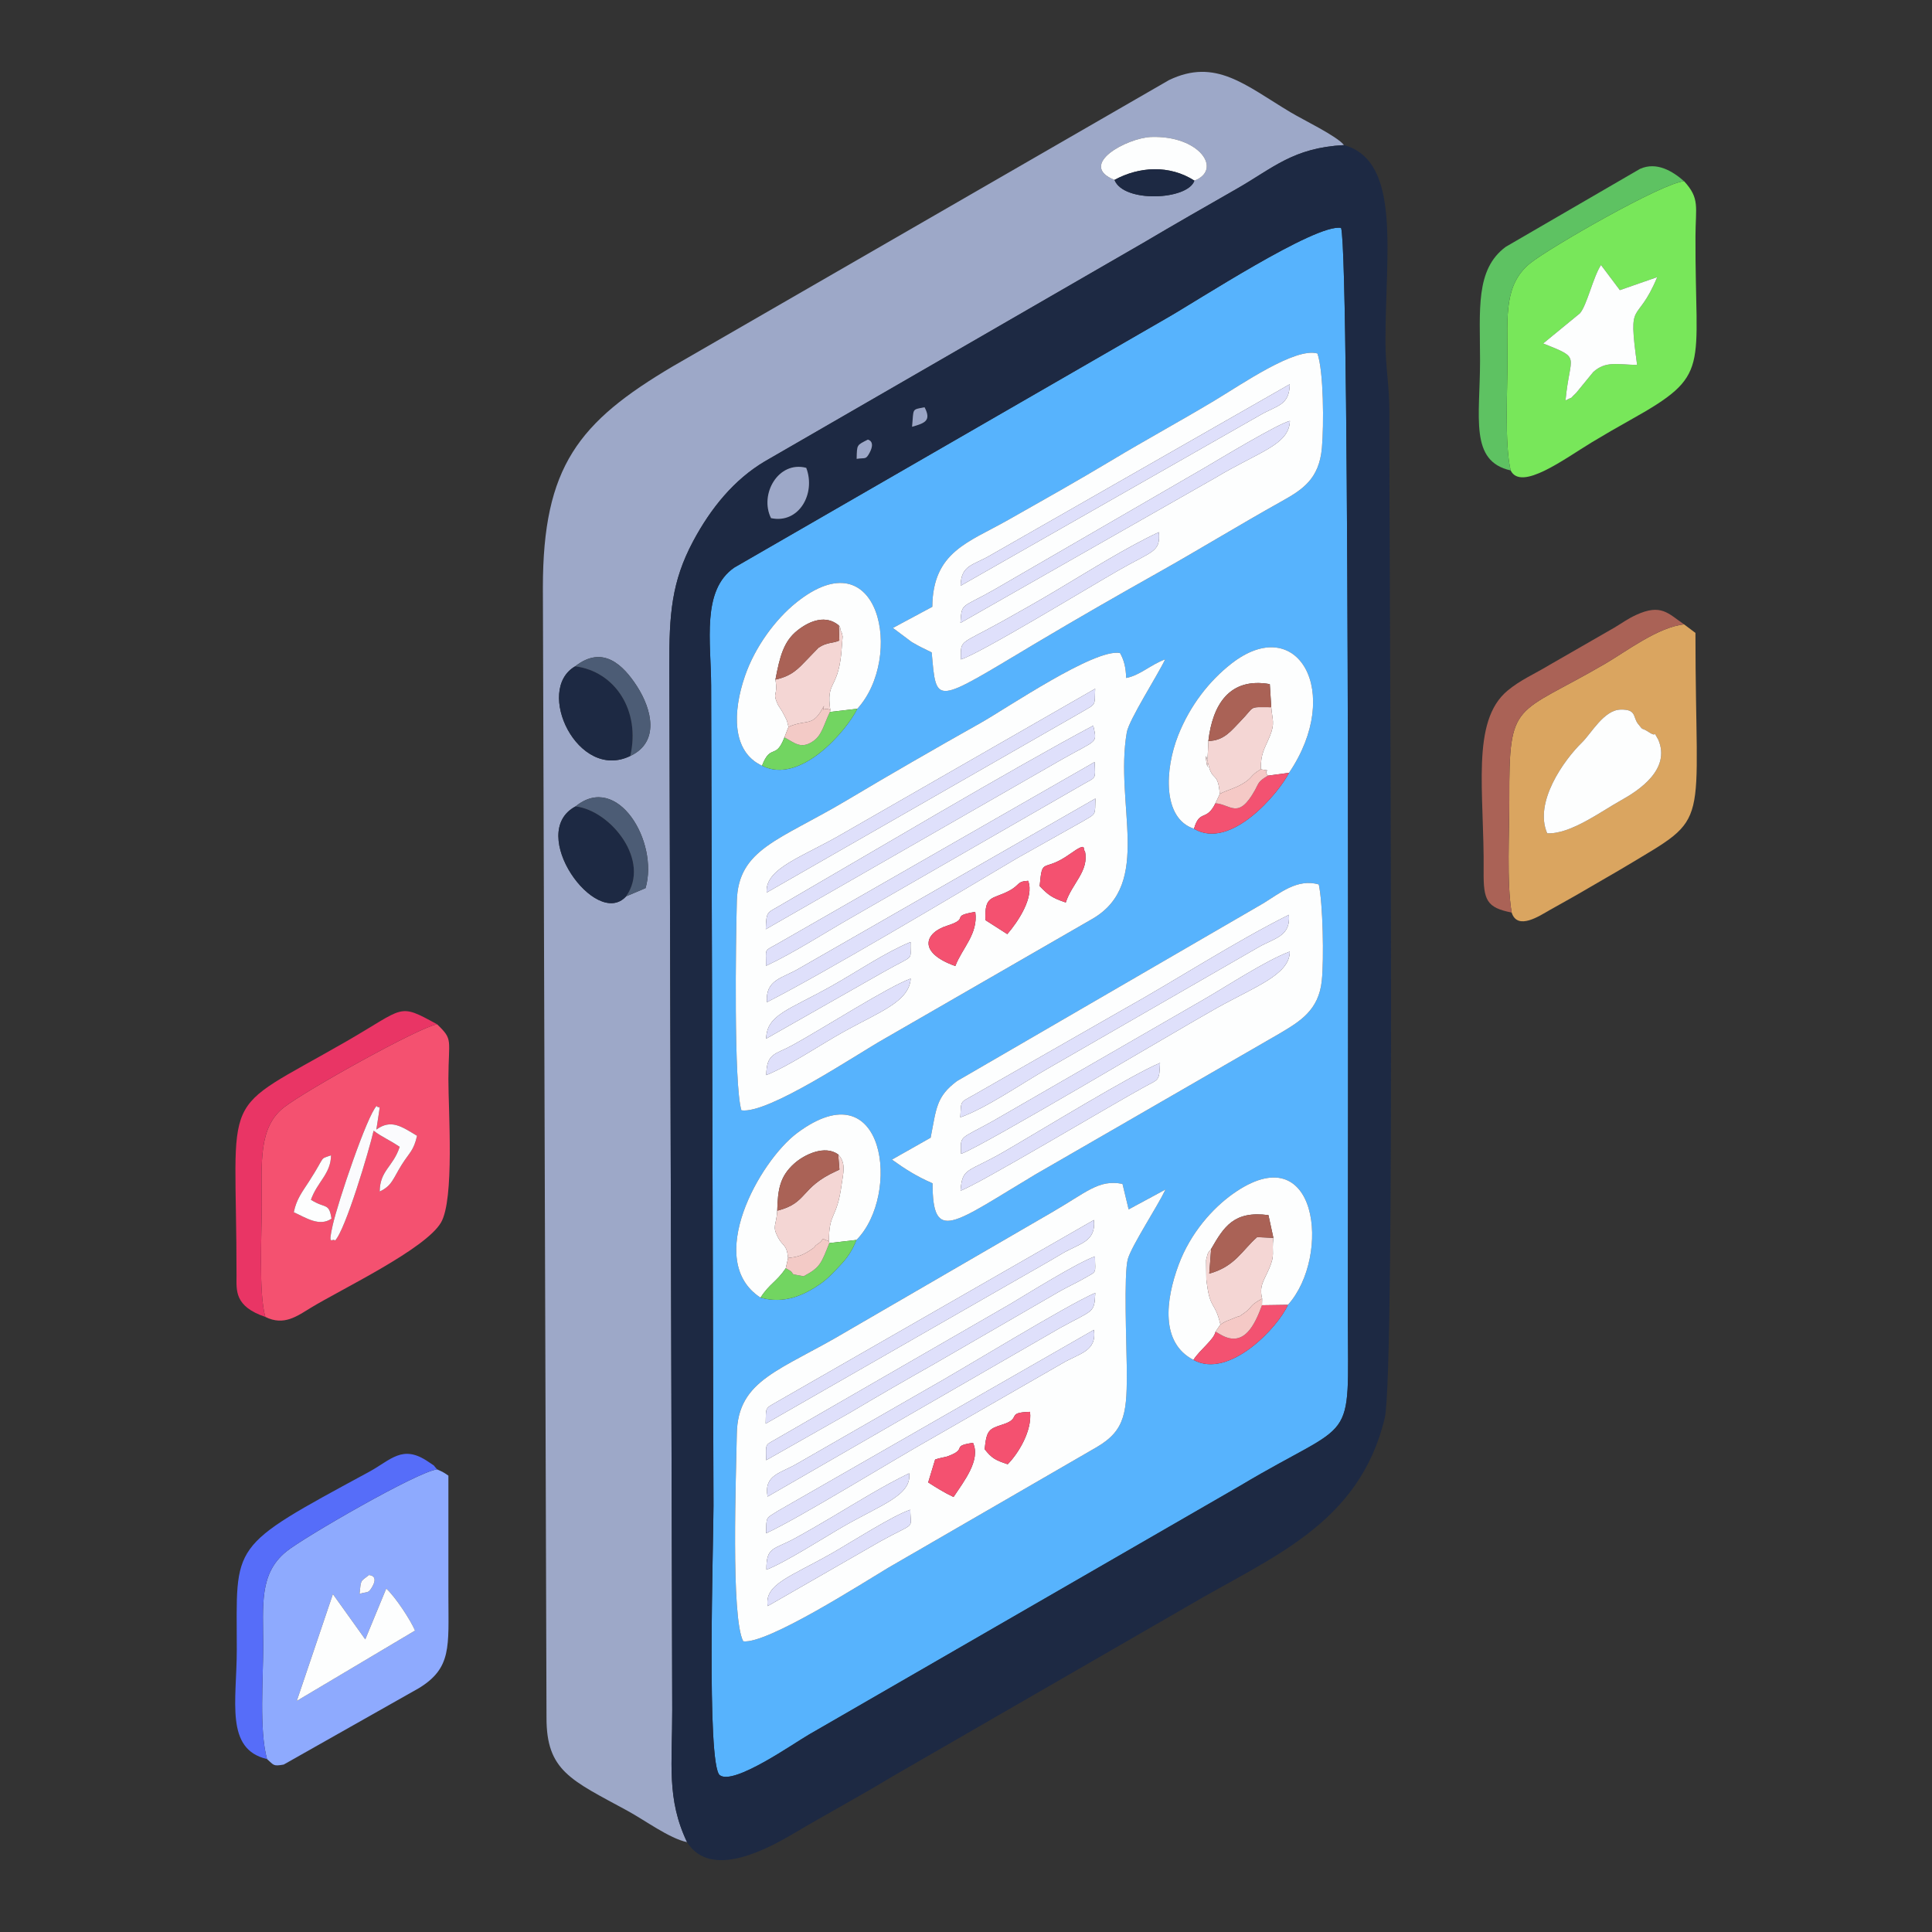
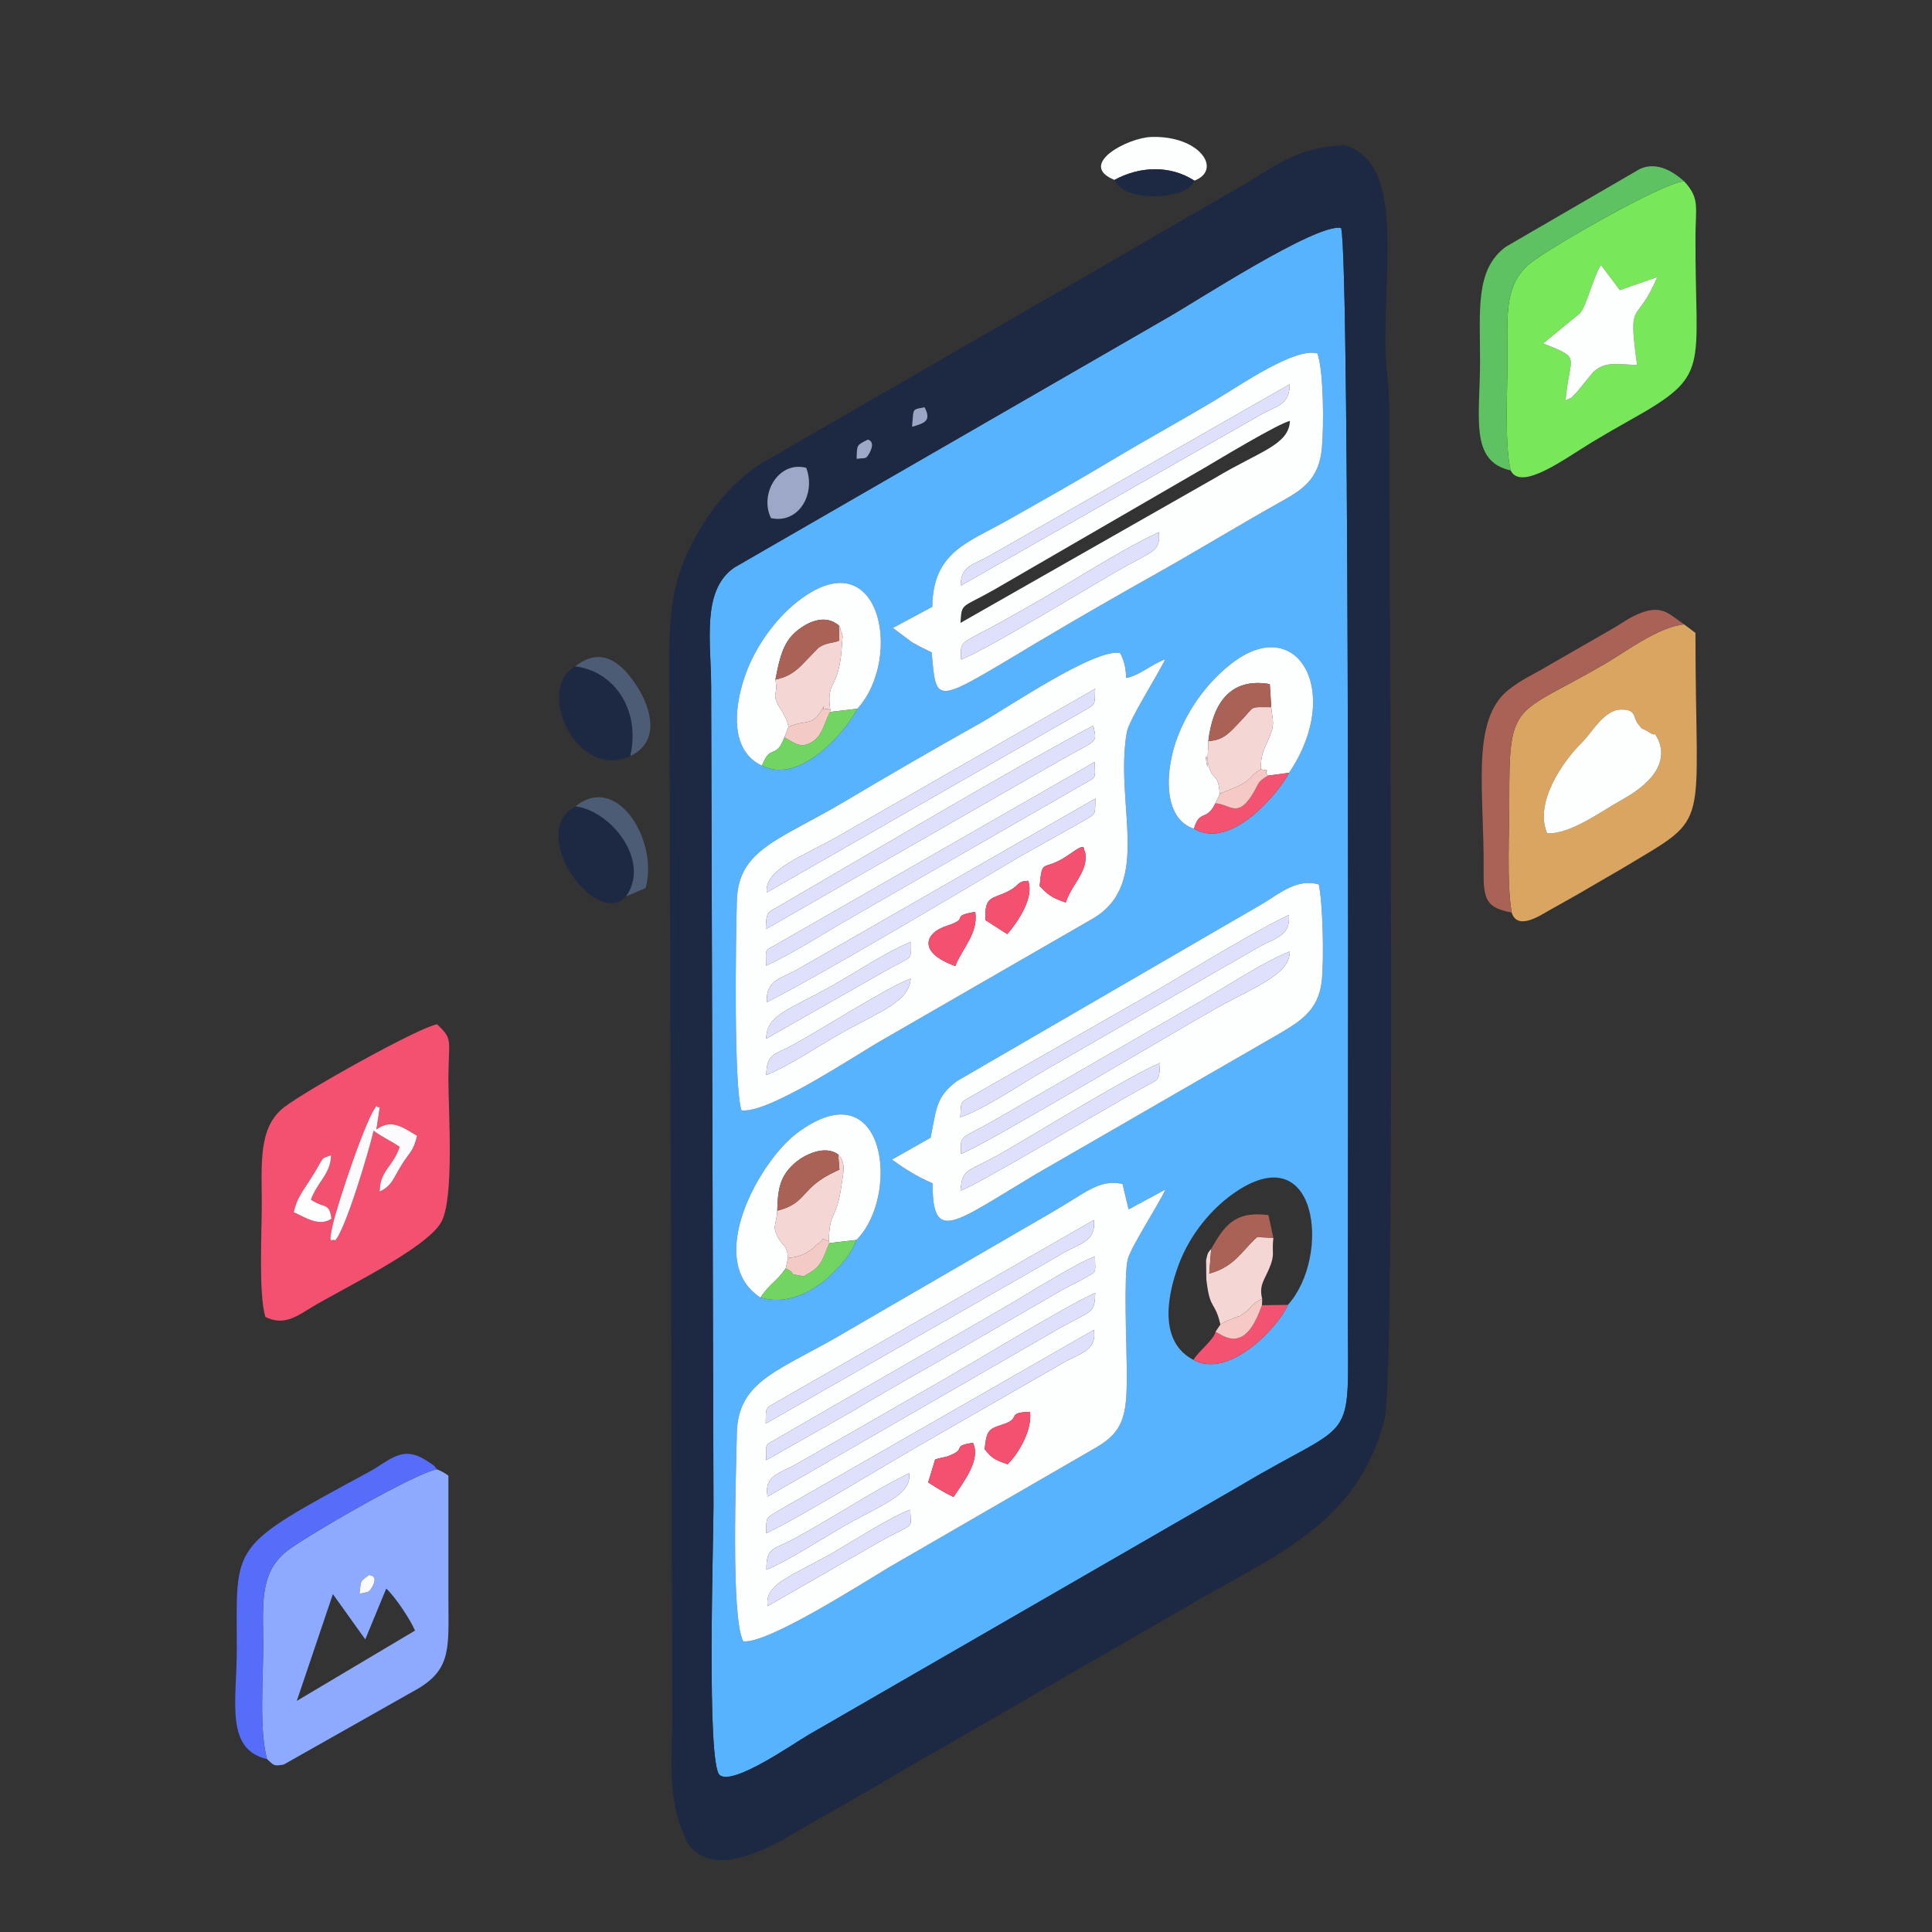
<svg xmlns="http://www.w3.org/2000/svg" xml:space="preserve" width="512px" height="512px" version="1.1" style="shape-rendering:geometricPrecision; text-rendering:geometricPrecision; image-rendering:optimizeQuality; fill-rule:evenodd; clip-rule:evenodd" viewBox="0 0 51200 51200">
  <rect x="0" y="0" width="51200" height="51200" fill="#333333" stroke="none" />
  <defs>
    <style type="text/css">
   
    .fil2 {fill:#1D2943}
    .fil15 {fill:#4C5C75}
    .fil9 {fill:#566DF9}
    .fil0 {fill:#57B3FD}
    .fil8 {fill:#5EC262}
    .fil16 {fill:#72D561}
    .fil6 {fill:#78E75A}
    .fil5 {fill:#8EAAFE}
    .fil20 {fill:#9AA5C5}
    .fil1 {fill:#9DA8C8}
    .fil10 {fill:#AA6256}
    .fil7 {fill:#DAA560}
    .fil12 {fill:#DFE0FB}
    .fil11 {fill:#E93565}
    .fil17 {fill:#F35271}
    .fil19 {fill:#F3CAC6}
    .fil4 {fill:#F45170}
    .fil13 {fill:#F4D6D4}
    .fil18 {fill:#F5C9C6}
    .fil14 {fill:#FBFBFD}
    .fil3 {fill:#FDFEFE}
   
  </style>
  </defs>
  <g id="Layer_x0020_1">
    <g id="_2481337503088">
      <path class="fil0" d="M34131 34580c-247,576 -1555,1984 -2504,1458 -875,-453 -740,-1582 -393,-2518 317,-852 904,-1499 1431,-1876 2263,-1615 2624,1653 1466,2936zm-14434 8917c-334,-622 -188,-4448 -171,-5497 24,-1456 1170,-1674 2940,-2733l5385 -3125c950,-546 1259,-893 1896,-768l163 676 978 -528c-217,455 -895,1484 -999,1843 -111,385 -34,2291 -29,2837 11,1205 -17,1696 -803,2153l-5519 3193c-679,406 -3200,2024 -3841,1949zm3000 -10637c-120,305 -261,495 -448,691 -191,200 -326,348 -518,480 -432,298 -950,532 -1576,358 -1507,-981 -25,-3621 973,-4365 2336,-1741 2753,1644 1569,2836zm1966 -2710c153,-773 143,-1087 699,-1501l8111 -4707c443,-269 901,-667 1476,-504 109,492 140,1974 80,2551 -81,784 -576,1078 -1116,1399l-6477 3738c-2177,1300 -2721,1843 -2722,233 -418,-181 -722,-374 -1077,-628l1026 -581zm9498 -9670c-261,517 -1539,2067 -2519,1483 -842,-275 -774,-1577 -420,-2473 316,-800 830,-1448 1407,-1900 1758,-1377 2974,758 1532,2890zm-11441 -1697c-280,571 -1505,2027 -2526,1509 -812,-378 -774,-1439 -454,-2371 271,-790 816,-1512 1356,-1948 2216,-1785 2864,1452 1624,2810zm-3072 10642c-205,-683 -149,-4494 -121,-5545 36,-1387 1130,-1610 2905,-2667 1183,-705 2352,-1378 3554,-2054 696,-392 3031,-1986 3696,-1853 101,180 154,368 163,661 363,-67 647,-353 1033,-493 -198,419 -960,1603 -1017,1935 -329,1913 688,3997 -896,4933l-5527 3186c-737,414 -3078,2000 -3790,1897zm5059 -13344c14,-1459 952,-1703 2008,-2301 921,-521 1818,-1025 2734,-1574 928,-558 1793,-1025 2723,-1582 737,-441 2146,-1423 2741,-1257 166,465 173,1899 119,2503 -74,832 -519,1110 -1089,1427 -1105,617 -2157,1264 -3236,1870 -1085,609 -2168,1231 -3240,1869 -2723,1623 -2648,1685 -2776,254 -225,-111 -308,-147 -529,-275l-499 -374 1044 -560zm10833 -10041c-668,-126 -3853,1958 -4645,2405l-11434 6595c-877,603 -618,1968 -615,3136l62 21731c2,914 -191,6871 168,7138 372,276 1965,-850 2368,-1081l11431 -6596c3079,-1839 2854,-956 2844,-4468 -4,-1578 68,-28057 -179,-28860z" />
-       <path class="fil1" d="M15254 21370c1111,-908 2210,941 1854,2166l-517 219c-795,877 -2650,-1690 -1337,-2385zm-11 -3712c732,-573 1273,-37 1639,531 399,620 602,1480 -179,1845 -1394,679 -2544,-1752 -1460,-2376zm16410 -12871c-173,518 -1879,596 -2118,-19 -994,-401 334,-1116 974,-1138 1286,-43 1896,870 1144,1157zm-13445 44033c-549,-1155 -390,-2078 -393,-3505 -4,-1302 -7,-2604 -10,-3906l-67 -23734c-6,-1401 61,-2261 629,-3328 475,-891 1093,-1638 1894,-2116l10031 -5792c854,-505 1654,-962 2475,-1431 978,-558 1500,-1091 2851,-1163 -188,-239 -1077,-665 -1422,-872 -1201,-720 -1983,-1442 -3215,-851l-13147 7584c-2499,1478 -3447,2655 -3447,5866l96 29947c-4,1414 655,1657 2141,2466 470,255 1106,731 1584,835z" />
      <path class="fil2" d="M35540 6040c247,803 175,27282 179,28860 10,3512 235,2629 -2844,4468l-11431 6596c-403,231 -1996,1357 -2368,1081 -359,-267 -166,-6224 -168,-7138l-62 -21731c-3,-1168 -262,-2533 615,-3136l11434 -6595c792,-447 3977,-2531 4645,-2405zm-15107 7691c-314,-630 192,-1526 933,-1333 260,679 -191,1491 -933,1333zm2269 -1571c9,-385 0,-357 297,-510 1,2 212,37 45,350 -102,191 -114,125 -342,160zm1469 -850c46,-495 -18,-450 331,-517 187,358 6,420 -331,517zm-5963 37510c632,1005 2150,169 2846,-243 901,-533 1709,-962 2603,-1503l7812 -4506c2200,-1301 4546,-2153 5228,-4986 290,-1203 113,-22381 123,-26617 1,-786 -103,-1223 -104,-1899 -3,-2357 431,-4797 -1098,-5221 -1351,72 -1873,605 -2851,1163 -821,469 -1621,926 -2475,1431l-10031 5792c-801,478 -1419,1225 -1894,2116 -568,1067 -635,1927 -629,3328l67 23734c3,1302 6,2604 10,3906 3,1427 -156,2350 393,3505z" />
      <path class="fil3" d="M20344 42563c-89,-585 596,-771 1704,-1402 479,-273 1603,-993 2076,-1152 4,547 175,303 -789,836l-2991 1718zm-33 -965c-6,-614 194,-525 748,-828 313,-170 690,-389 1018,-584 684,-407 1348,-819 2017,-1142 69,582 -721,822 -1747,1411 -466,268 -1575,975 -2036,1143zm4471 -2919c90,-35 284,-68 320,-81 579,-209 68,-270 683,-362 213,456 -247,1029 -515,1436 -236,-110 -476,-259 -672,-387l184 -606zm1312 -274c52,-505 109,-537 485,-657 508,-161 65,-314 718,-333 59,504 -312,1107 -592,1389 -318,-106 -418,-152 -611,-399zm-5793 2228c16,-458 -24,-376 325,-598l8364 -4793c82,579 -396,622 -847,894l-3373 1938c-1042,582 -3637,2186 -4469,2559zm40 -971c-100,-590 342,-610 817,-894l3374 -1937c1000,-557 3742,-2247 4494,-2568 -24,546 -47,440 -929,927l-7756 4472zm-37 -965c-10,-486 -29,-384 302,-584l6160 -3552c493,-295 1787,-1100 2252,-1265 2,479 76,372 -314,598 -154,88 -418,215 -592,311l-3362 1945c-776,439 -1459,831 -2220,1285l-2226 1262zm-13 -968c14,-457 -37,-385 333,-600l8366 -4798c61,587 -390,620 -853,897 -390,233 -770,446 -1143,659l-6703 3842zm-594 5768c641,75 3162,-1543 3841,-1949l5519 -3193c786,-457 814,-948 803,-2153 -5,-546 -82,-2452 29,-2837 104,-359 782,-1388 999,-1843l-978 528 -163 -676c-637,-125 -946,222 -1896,768l-5385 3125c-1770,1059 -2916,1277 -2940,2733 -17,1049 -163,4875 171,5497z" />
      <path class="fil3" d="M20307 28492c11,-591 227,-537 697,-795 792,-433 2519,-1541 3130,-1763 -41,616 -830,882 -1779,1411 -634,354 -1424,893 -2048,1147zm-3 -966c20,-638 572,-745 1735,-1397 672,-377 1411,-883 2092,-1165 -21,537 160,295 -744,810l-3083 1752zm5013 -1925c-1002,-356 -815,-879 -222,-1067 644,-204 47,-249 751,-369 83,584 -347,958 -529,1436zm799 -1216c-30,-671 181,-543 620,-774 305,-160 202,-252 511,-269 170,443 -282,1100 -553,1413l-578 -370zm1436 -902c73,-806 80,-334 805,-853 490,-350 319,-101 394,-78 119,530 -342,855 -507,1365 -377,-126 -464,-202 -692,-434zm-7228 3076c-41,-604 404,-629 852,-894l7854 -4503c-15,460 31,385 -337,605l-1731 972c-1683,1001 -5158,3070 -6638,3820zm-23 -964c4,-481 -74,-370 315,-592l8392 -4808c27,481 33,393 -298,586l-6166 3547c-685,390 -1515,929 -2243,1267zm-7 -969c16,-471 31,-428 339,-607 2444,-1418 6141,-3618 8340,-4790 103,487 127,353 -823,891l-7856 4506zm25 -973c-56,-642 953,-942 1999,-1553l6705 -3848c-16,461 31,389 -335,606l-8369 4795zm-671 5772c712,103 3053,-1483 3790,-1897l5527 -3186c1584,-936 567,-3020 896,-4933 57,-332 819,-1516 1017,-1935 -386,140 -670,426 -1033,493 -9,-293 -62,-481 -163,-661 -665,-133 -3000,1461 -3696,1853 -1202,676 -2371,1349 -3554,2054 -1775,1057 -2869,1280 -2905,2667 -28,1051 -84,4862 121,5545z" />
      <path class="fil3" d="M25462 17476c7,-548 -66,-361 1122,-1023 511,-286 925,-519 1402,-803 870,-518 1864,-1144 2725,-1547 46,529 -157,490 -1062,1008 -811,463 -3686,2216 -4187,2365zm-9 -968c37,-550 13,-379 902,-886l5579 -3232c370,-218 1949,-1171 2250,-1235 -23,639 -824,814 -1976,1507l-6755 3846zm5 -985c9,-559 335,-538 790,-809l7933 -4532c-15,580 -347,556 -815,835l-7908 4506zm-751 558l-1044 560 499 374c221,128 304,164 529,275 128,1431 53,1369 2776,-254 1072,-638 2155,-1260 3240,-1869 1079,-606 2131,-1253 3236,-1870 570,-317 1015,-595 1089,-1427 54,-604 47,-2038 -119,-2503 -595,-166 -2004,816 -2741,1257 -930,557 -1795,1024 -2723,1582 -916,549 -1813,1053 -2734,1574 -1056,598 -1994,842 -2008,2301z" />
      <path class="fil3" d="M25455 31555c51,-632 172,-465 1169,-1044 994,-577 3388,-2043 4118,-2342 -22,482 -19,421 -417,637 -844,458 -4411,2593 -4870,2749zm15 -977c-21,-508 -47,-371 847,-872l5590 -3223c623,-360 1641,-1030 2274,-1266 -4,612 -905,921 -1940,1499 -1034,577 -6217,3673 -6771,3862zm-20 -968c25,-474 -13,-380 372,-602l3950 -2258c1427,-796 2918,-1772 4385,-2507 53,580 -391,616 -819,867l-5593 3221c-664,381 -1624,1044 -2295,1279zm-787 540l-1026 581c355,254 659,447 1077,628 1,1610 545,1067 2722,-233l6477 -3738c540,-321 1035,-615 1116,-1399 60,-577 29,-2059 -80,-2551 -575,-163 -1033,235 -1476,504l-8111 4707c-556,414 -546,728 -699,1501z" />
      <path class="fil4" d="M8240 31795c391,248 478,67 545,501 -321,220 -677,-24 -999,-171 72,-353 230,-546 405,-818 460,-714 257,-570 582,-691 -6,493 -360,696 -533,1179zm1734 -1861c392,-282 666,-82 1078,166 -91,398 -195,433 -402,760 -233,369 -257,563 -588,716 8,-563 355,-649 530,-1183 -292,-198 -456,-251 -691,-428 -117,517 -749,2640 -1022,2911 -69,-83 -199,192 -60,-417 143,-625 913,-2905 1162,-3151 88,134 122,-229 -7,626zm-2942 4966c494,245 843,-23 1204,-242 818,-498 3036,-1553 3450,-2258 362,-617 195,-2970 197,-3809 4,-1064 133,-1032 -300,-1447 -484,83 -3471,1748 -4055,2200 -681,527 -594,1469 -591,2552 2,782 -88,2377 95,3004z" />
      <path class="fil5" d="M7865 45076l957 -2831 858 1200 556 -1347c250,230 649,843 763,1114l-3134 1864zm1663 -2836c42,-391 15,-314 252,-501 5,6 266,5 79,323 -105,178 -120,110 -331,178zm-2452 4377c186,161 157,197 442,146l3586 -2027c871,-534 780,-1102 779,-2425 0,-1069 0,-2137 0,-3205 -154,-107 -167,-106 -300,-166 -511,54 -3544,1808 -3997,2178 -719,587 -613,1405 -611,2495 1,883 -110,2229 101,3004z" />
      <path class="fil6" d="M43385 9671c-516,-8 -828,-113 -1162,188l-454 555c-224,209 -10,58 -281,199 114,-1240 441,-1098 -592,-1511l974 -799c186,-213 347,-955 558,-1280l500 666 990 -345c-550,1321 -783,504 -533,2327zm-3351 2796c276,558 1418,-301 2150,-745 359,-217 652,-385 1014,-588 2180,-1218 1718,-1301 1734,-4876 3,-781 120,-996 -301,-1455 -555,30 -3583,1769 -4084,2177 -690,563 -601,1407 -597,2483 3,832 -85,2278 84,3004z" />
      <path class="fil7" d="M41002 22083c-356,-818 439,-1936 925,-2410 244,-238 578,-856 1017,-868 433,-12 323,198 468,381 168,212 50,62 291,220 246,161 73,-100 243,195 337,783 -506,1342 -986,1608 -533,296 -1349,907 -1958,874zm-941 2101c153,483 743,84 1002,-63 381,-216 643,-356 1022,-580 373,-221 644,-369 1012,-590 2283,-1372 1834,-862 1834,-6178l-300 -226c-684,67 -1539,720 -2088,1040 -2406,1403 -2553,940 -2545,3593 3,853 -74,2214 63,3004z" />
      <path class="fil3" d="M20194 20292c231,-598 364,-145 594,-751l108 -277c-57,-221 -13,-102 -102,-288 -80,-165 -162,-263 -181,-304 -160,-355 12,-200 -63,-662 115,-608 217,-1014 583,-1303 335,-266 759,-417 1096,-133 26,25 38,43 43,100 5,55 31,71 36,98 5,26 19,64 23,95l-38 471c-104,948 -402,711 -289,1480l-10 49 726 -84c1240,-1358 592,-4595 -1624,-2810 -540,436 -1085,1158 -1356,1948 -320,932 -358,1993 454,2371z" />
      <path class="fil3" d="M31642 21963c152,-526 324,-179 568,-675l116 -247c-49,-609 -195,-311 -303,-781 -159,-693 21,541 -21,-180 -1,-14 22,-353 21,-444 111,-963 561,-1694 1628,-1506l39 612c27,344 104,418 -37,764 -144,352 -242,447 -241,882 344,61 41,-25 188,168l561 -76c1442,-2132 226,-4267 -1532,-2890 -577,452 -1091,1100 -1407,1900 -354,896 -422,2198 420,2473z" />
-       <path class="fil3" d="M31627 36038c182,-282 539,-528 586,-746l129 -192c-143,-614 -269,-383 -360,-1094 -5,-41 -8,-59 -13,-101l-6 -514c51,-215 44,-179 134,-293 336,-583 601,-1018 1518,-896l131 602c-50,416 54,425 -110,810 -139,327 -273,459 -188,801l-4 175 687 -10c1158,-1283 797,-4551 -1466,-2936 -527,377 -1114,1024 -1431,1876 -347,936 -482,2065 393,2518z" />
      <path class="fil3" d="M20155 34389c236,-369 426,-419 669,-779l61 -270c-35,-375 -142,-302 -271,-554 -157,-305 -41,-292 -16,-701 13,-581 79,-914 445,-1245 277,-250 821,-503 1170,-246 221,229 129,509 92,790 -127,949 -339,724 -337,1512l10 47 719 -83c1184,-1192 767,-4577 -1569,-2836 -998,744 -2480,3384 -973,4365z" />
      <path class="fil8" d="M40034 12467c-169,-726 -81,-2172 -84,-3004 -4,-1076 -93,-1920 597,-2483 501,-408 3529,-2147 4084,-2177 -302,-265 -727,-527 -1170,-327l-3555 2064c-813,598 -683,1671 -683,3023 0,1497 -287,2660 811,2904z" />
      <path class="fil9" d="M7076 46617c-211,-775 -100,-2121 -101,-3004 -2,-1090 -108,-1908 611,-2495 453,-370 3486,-2124 3997,-2178 -146,-163 -4,-45 -233,-202 -686,-470 -987,-48 -1570,268 -3752,2032 -3505,1865 -3505,4707 0,1365 -320,2643 801,2904z" />
      <path class="fil10" d="M40061 24184c-137,-790 -60,-2151 -63,-3004 -8,-2653 139,-2190 2545,-3593 549,-320 1404,-973 2088,-1040 -421,-287 -606,-558 -1274,-250 -225,104 -365,211 -571,334l-1717 987c-404,245 -774,398 -1118,685 -981,817 -612,2688 -633,4785 -8,771 81,965 743,1096z" />
-       <path class="fil11" d="M7032 34900c-183,-627 -93,-2222 -95,-3004 -3,-1083 -90,-2025 591,-2552 584,-452 3571,-2117 4055,-2200 -1045,-572 -834,-450 -2398,450 -3459,1991 -2913,1125 -2917,6211 0,393 -63,813 764,1095z" />
      <path class="fil3" d="M41002 22083c609,33 1425,-578 1958,-874 480,-266 1323,-825 986,-1608 -170,-295 3,-34 -243,-195 -241,-158 -123,-8 -291,-220 -145,-183 -35,-393 -468,-381 -439,12 -773,630 -1017,868 -486,474 -1281,1592 -925,2410z" />
      <path class="fil3" d="M43385 9671c-250,-1823 -17,-1006 533,-2327l-990 345 -500 -666c-211,325 -372,1067 -558,1280l-974 799c1033,413 706,271 592,1511 271,-141 57,10 281,-199l454 -555c334,-301 646,-196 1162,-188z" />
      <path class="fil12" d="M20294 24626l7856 -4506c950,-538 926,-404 823,-891 -2199,1172 -5896,3372 -8340,4790 -308,179 -323,136 -339,607z" />
      <path class="fil12" d="M25470 30578c554,-189 5737,-3285 6771,-3862 1035,-578 1936,-887 1940,-1499 -633,236 -1651,906 -2274,1266l-5590 3223c-894,501 -868,364 -847,872z" />
      <path class="fil12" d="M25450 29610c671,-235 1631,-898 2295,-1279l5593 -3221c428,-251 872,-287 819,-867 -1467,735 -2958,1711 -4385,2507l-3950 2258c-385,222 -347,128 -372,602z" />
      <path class="fil12" d="M20304 38697l2226 -1262c761,-454 1444,-846 2220,-1285l3362 -1945c174,-96 438,-223 592,-311 390,-226 316,-119 314,-598 -465,165 -1759,970 -2252,1265l-6160 3552c-331,200 -312,98 -302,584z" />
      <path class="fil12" d="M20301 25595c728,-338 1558,-877 2243,-1267l6166 -3547c331,-193 325,-105 298,-586l-8392 4808c-389,222 -311,111 -315,592z" />
      <path class="fil12" d="M20324 26559c1480,-750 4955,-2819 6638,-3820l1731 -972c368,-220 322,-145 337,-605l-7854 4503c-448,265 -893,290 -852,894z" />
      <path class="fil12" d="M20341 39662l7756 -4472c882,-487 905,-381 929,-927 -752,321 -3494,2011 -4494,2568l-3374 1937c-475,284 -917,304 -817,894z" />
      <path class="fil12" d="M20301 40633c832,-373 3427,-1977 4469,-2559l3373 -1938c451,-272 929,-315 847,-894l-8364 4793c-349,222 -309,140 -325,598z" />
      <path class="fil12" d="M20319 23653l8369 -4795c366,-217 319,-145 335,-606l-6705 3848c-1046,611 -2055,911 -1999,1553z" />
      <path class="fil12" d="M20291 37729l6703 -3842c373,-213 753,-426 1143,-659 463,-277 914,-310 853,-897l-8366 4798c-370,215 -319,143 -333,600z" />
      <path class="fil2" d="M16591 23755c666,-934 -398,-2272 -1337,-2385 -1313,695 542,3262 1337,2385z" />
-       <path class="fil12" d="M32208 12662c1152,-693 1953,-868 1976,-1507 -301,64 -1880,1017 -2250,1235l-5579 3232c-889,507 -865,336 -902,886l6755 -3846z" />
      <path class="fil2" d="M16703 20034c276,-1196 -399,-2240 -1460,-2376 -1084,624 66,3055 1460,2376z" />
-       <path class="fil3" d="M10999 43212c-114,-271 -513,-884 -763,-1114l-556 1347 -858 -1200 -957 2831 3134 -1864z" />
      <path class="fil12" d="M33366 11017c468,-279 800,-255 815,-835l-7933 4532c-455,271 -781,250 -790,809l7908 -4506z" />
      <path class="fil13" d="M32097 33098c-90,114 -83,78 -134,293l6 514c5,42 8,60 13,101 91,711 217,480 360,1094 202,-120 142,-76 321,-153 319,-137 78,6 272,-124 293,-196 125,-196 513,-408 -85,-342 49,-474 188,-801 164,-385 60,-394 110,-810l-431 -19c-396,346 -584,780 -1268,967l50 -654z" />
      <path class="fil13" d="M20550 18010c75,462 -97,307 63,662 19,41 101,139 181,304 89,186 45,67 102,288 512,-226 632,32 941,-559 -43,214 -26,10 167,113 -113,-769 185,-532 289,-1480l38 -471c-4,-31 -18,-69 -23,-95 -5,-27 -31,-43 -36,-98 -5,-57 -17,-75 -43,-100l14 400c-168,80 -324,38 -550,190 -8,5 -261,270 -299,309 -240,249 -405,441 -844,537z" />
      <path class="fil13" d="M20598 32085c-25,409 -141,396 16,701 129,252 236,179 271,554 236,-30 352,-58 552,-185 253,-161 86,-89 237,-190 228,-150 10,-177 294,-69 -2,-788 210,-563 337,-1512 37,-281 129,-561 -92,-790l33 400c-25,18 -62,31 -83,41 -971,442 -745,843 -1565,1050z" />
      <path class="fil13" d="M32023 19636c1,91 -22,430 -21,444 42,721 -138,-513 21,180 108,470 254,172 303,781 174,-98 372,-135 592,-263 296,-172 203,-225 494,-390 -1,-435 97,-530 241,-882 141,-346 64,-420 37,-764 -634,-3 -408,-44 -828,383 -225,229 -424,507 -839,511z" />
      <path class="fil12" d="M25462 17476c501,-149 3376,-1902 4187,-2365 905,-518 1108,-479 1062,-1008 -861,403 -1855,1029 -2725,1547 -477,284 -891,517 -1402,803 -1188,662 -1115,475 -1122,1023z" />
      <path class="fil12" d="M25455 31555c459,-156 4026,-2291 4870,-2749 398,-216 395,-155 417,-637 -730,299 -3124,1765 -4118,2342 -997,579 -1118,412 -1169,1044z" />
      <path class="fil3" d="M29535 4768c654,-357 1460,-404 2118,19 752,-287 142,-1200 -1144,-1157 -640,22 -1968,737 -974,1138z" />
      <path class="fil14" d="M9974 29934c129,-855 95,-492 7,-626 -249,246 -1019,2526 -1162,3151 -139,609 -9,334 60,417 273,-271 905,-2394 1022,-2911 235,177 399,230 691,428 -175,534 -522,620 -530,1183 331,-153 355,-347 588,-716 207,-327 311,-362 402,-760 -412,-248 -686,-448 -1078,-166z" />
      <path class="fil12" d="M20307 28492c624,-254 1414,-793 2048,-1147 949,-529 1738,-795 1779,-1411 -611,222 -2338,1330 -3130,1763 -470,258 -686,204 -697,795z" />
      <path class="fil12" d="M20311 41598c461,-168 1570,-875 2036,-1143 1026,-589 1816,-829 1747,-1411 -669,323 -1333,735 -2017,1142 -328,195 -705,414 -1018,584 -554,303 -754,214 -748,828z" />
      <path class="fil12" d="M23335 40845c964,-533 793,-289 789,-836 -473,159 -1597,879 -2076,1152 -1108,631 -1793,817 -1704,1402l2991 -1718z" />
      <path class="fil12" d="M23387 25774c904,-515 723,-273 744,-810 -681,282 -1420,788 -2092,1165 -1163,652 -1715,759 -1735,1397l3083 -1752z" />
      <path class="fil15" d="M15243 17658c1061,136 1736,1180 1460,2376 781,-365 578,-1225 179,-1845 -366,-568 -907,-1104 -1639,-531z" />
      <path class="fil15" d="M15254 21370c939,113 2003,1451 1337,2385l517 -219c356,-1225 -743,-3074 -1854,-2166z" />
      <path class="fil16" d="M20824 33610c-243,360 -433,410 -669,779 626,174 1144,-60 1576,-358 192,-132 327,-280 518,-480 187,-196 328,-386 448,-691l-719 83c-212,523 -228,640 -681,879 -520,-90 -104,-24 -473,-212z" />
      <path class="fil10" d="M20598 32085c820,-207 594,-608 1565,-1050 21,-10 58,-23 83,-41l-33 -400c-349,-257 -893,-4 -1170,246 -366,331 -432,664 -445,1245z" />
      <path class="fil10" d="M32097 33098l-50 654c684,-187 872,-621 1268,-967l431 19 -131 -602c-917,-122 -1182,313 -1518,896z" />
      <path class="fil17" d="M33444 34590c-195,530 -473,1105 -1055,801l-176 -99c-47,218 -404,464 -586,746 949,526 2257,-882 2504,-1458l-687 10z" />
      <path class="fil16" d="M21994 18867c-164,336 -207,610 -440,772 -329,229 -498,44 -766,-98 -230,606 -363,153 -594,751 1021,518 2246,-938 2526,-1509l-726 84z" />
      <path class="fil17" d="M33600 20556c-266,158 -238,194 -339,377 -448,808 -644,379 -1051,355 -244,496 -416,149 -568,675 980,584 2258,-966 2519,-1483l-561 76z" />
      <path class="fil10" d="M32023 19636c415,-4 614,-282 839,-511 420,-427 194,-386 828,-383l-39 -612c-1067,-188 -1517,543 -1628,1506z" />
      <path class="fil10" d="M20550 18010c439,-96 604,-288 844,-537 38,-39 291,-304 299,-309 226,-152 382,-110 550,-190l-14 -400c-337,-284 -761,-133 -1096,133 -366,289 -468,695 -583,1303z" />
      <path class="fil1" d="M20433 13731c742,158 1193,-654 933,-1333 -741,-193 -1247,703 -933,1333z" />
      <path class="fil2" d="M29535 4768c239,615 1945,537 2118,19 -658,-423 -1464,-376 -2118,-19z" />
      <path class="fil4" d="M27552 23483c228,232 315,308 692,434 165,-510 626,-835 507,-1365 -75,-23 96,-272 -394,78 -725,519 -732,47 -805,853z" />
      <path class="fil4" d="M24782 38679l-184 606c196,128 436,277 672,387 268,-407 728,-980 515,-1436 -615,92 -104,153 -683,362 -36,13 -230,46 -320,81z" />
      <path class="fil4" d="M26094 38405c193,247 293,293 611,399 280,-282 651,-885 592,-1389 -653,19 -210,172 -718,333 -376,120 -433,152 -485,657z" />
      <path class="fil4" d="M25317 25601c182,-478 612,-852 529,-1436 -704,120 -107,165 -751,369 -593,188 -780,711 222,1067z" />
      <path class="fil4" d="M26116 24385l578 370c271,-313 723,-970 553,-1413 -309,17 -206,109 -511,269 -439,231 -650,103 -620,774z" />
      <path class="fil3" d="M8240 31795c173,-483 527,-686 533,-1179 -325,121 -122,-23 -582,691 -175,272 -333,465 -405,818 322,147 678,391 999,171 -67,-434 -154,-253 -545,-501z" />
      <path class="fil18" d="M32326 21041l-116 247c407,24 603,453 1051,-355 101,-183 73,-219 339,-377 -147,-193 156,-107 -188,-168 -291,165 -198,218 -494,390 -220,128 -418,165 -592,263z" />
      <path class="fil19" d="M20896 19264l-108 277c268,142 437,327 766,98 233,-162 276,-436 440,-772l10 -49c-193,-103 -210,101 -167,-113 -309,591 -429,333 -941,559z" />
      <path class="fil18" d="M32342 35100l-129 192 176 99c582,304 860,-271 1055,-801l4 -175c-388,212 -220,212 -513,408 -194,130 47,-13 -272,124 -179,77 -119,33 -321,153z" />
      <path class="fil19" d="M20885 33340l-61 270c369,188 -47,122 473,212 453,-239 469,-356 681,-879l-10 -47c-284,-108 -66,-81 -294,69 -151,101 16,29 -237,190 -200,127 -316,155 -552,185z" />
      <path class="fil20" d="M24171 11310c337,-97 518,-159 331,-517 -349,67 -285,22 -331,517z" />
      <path class="fil1" d="M22702 12160c228,-35 240,31 342,-160 167,-313 -44,-348 -45,-350 -297,153 -288,125 -297,510z" />
      <path class="fil14" d="M9528 42240c211,-68 226,0 331,-178 187,-318 -74,-317 -79,-323 -237,187 -210,110 -252,501z" />
    </g>
  </g>
</svg>